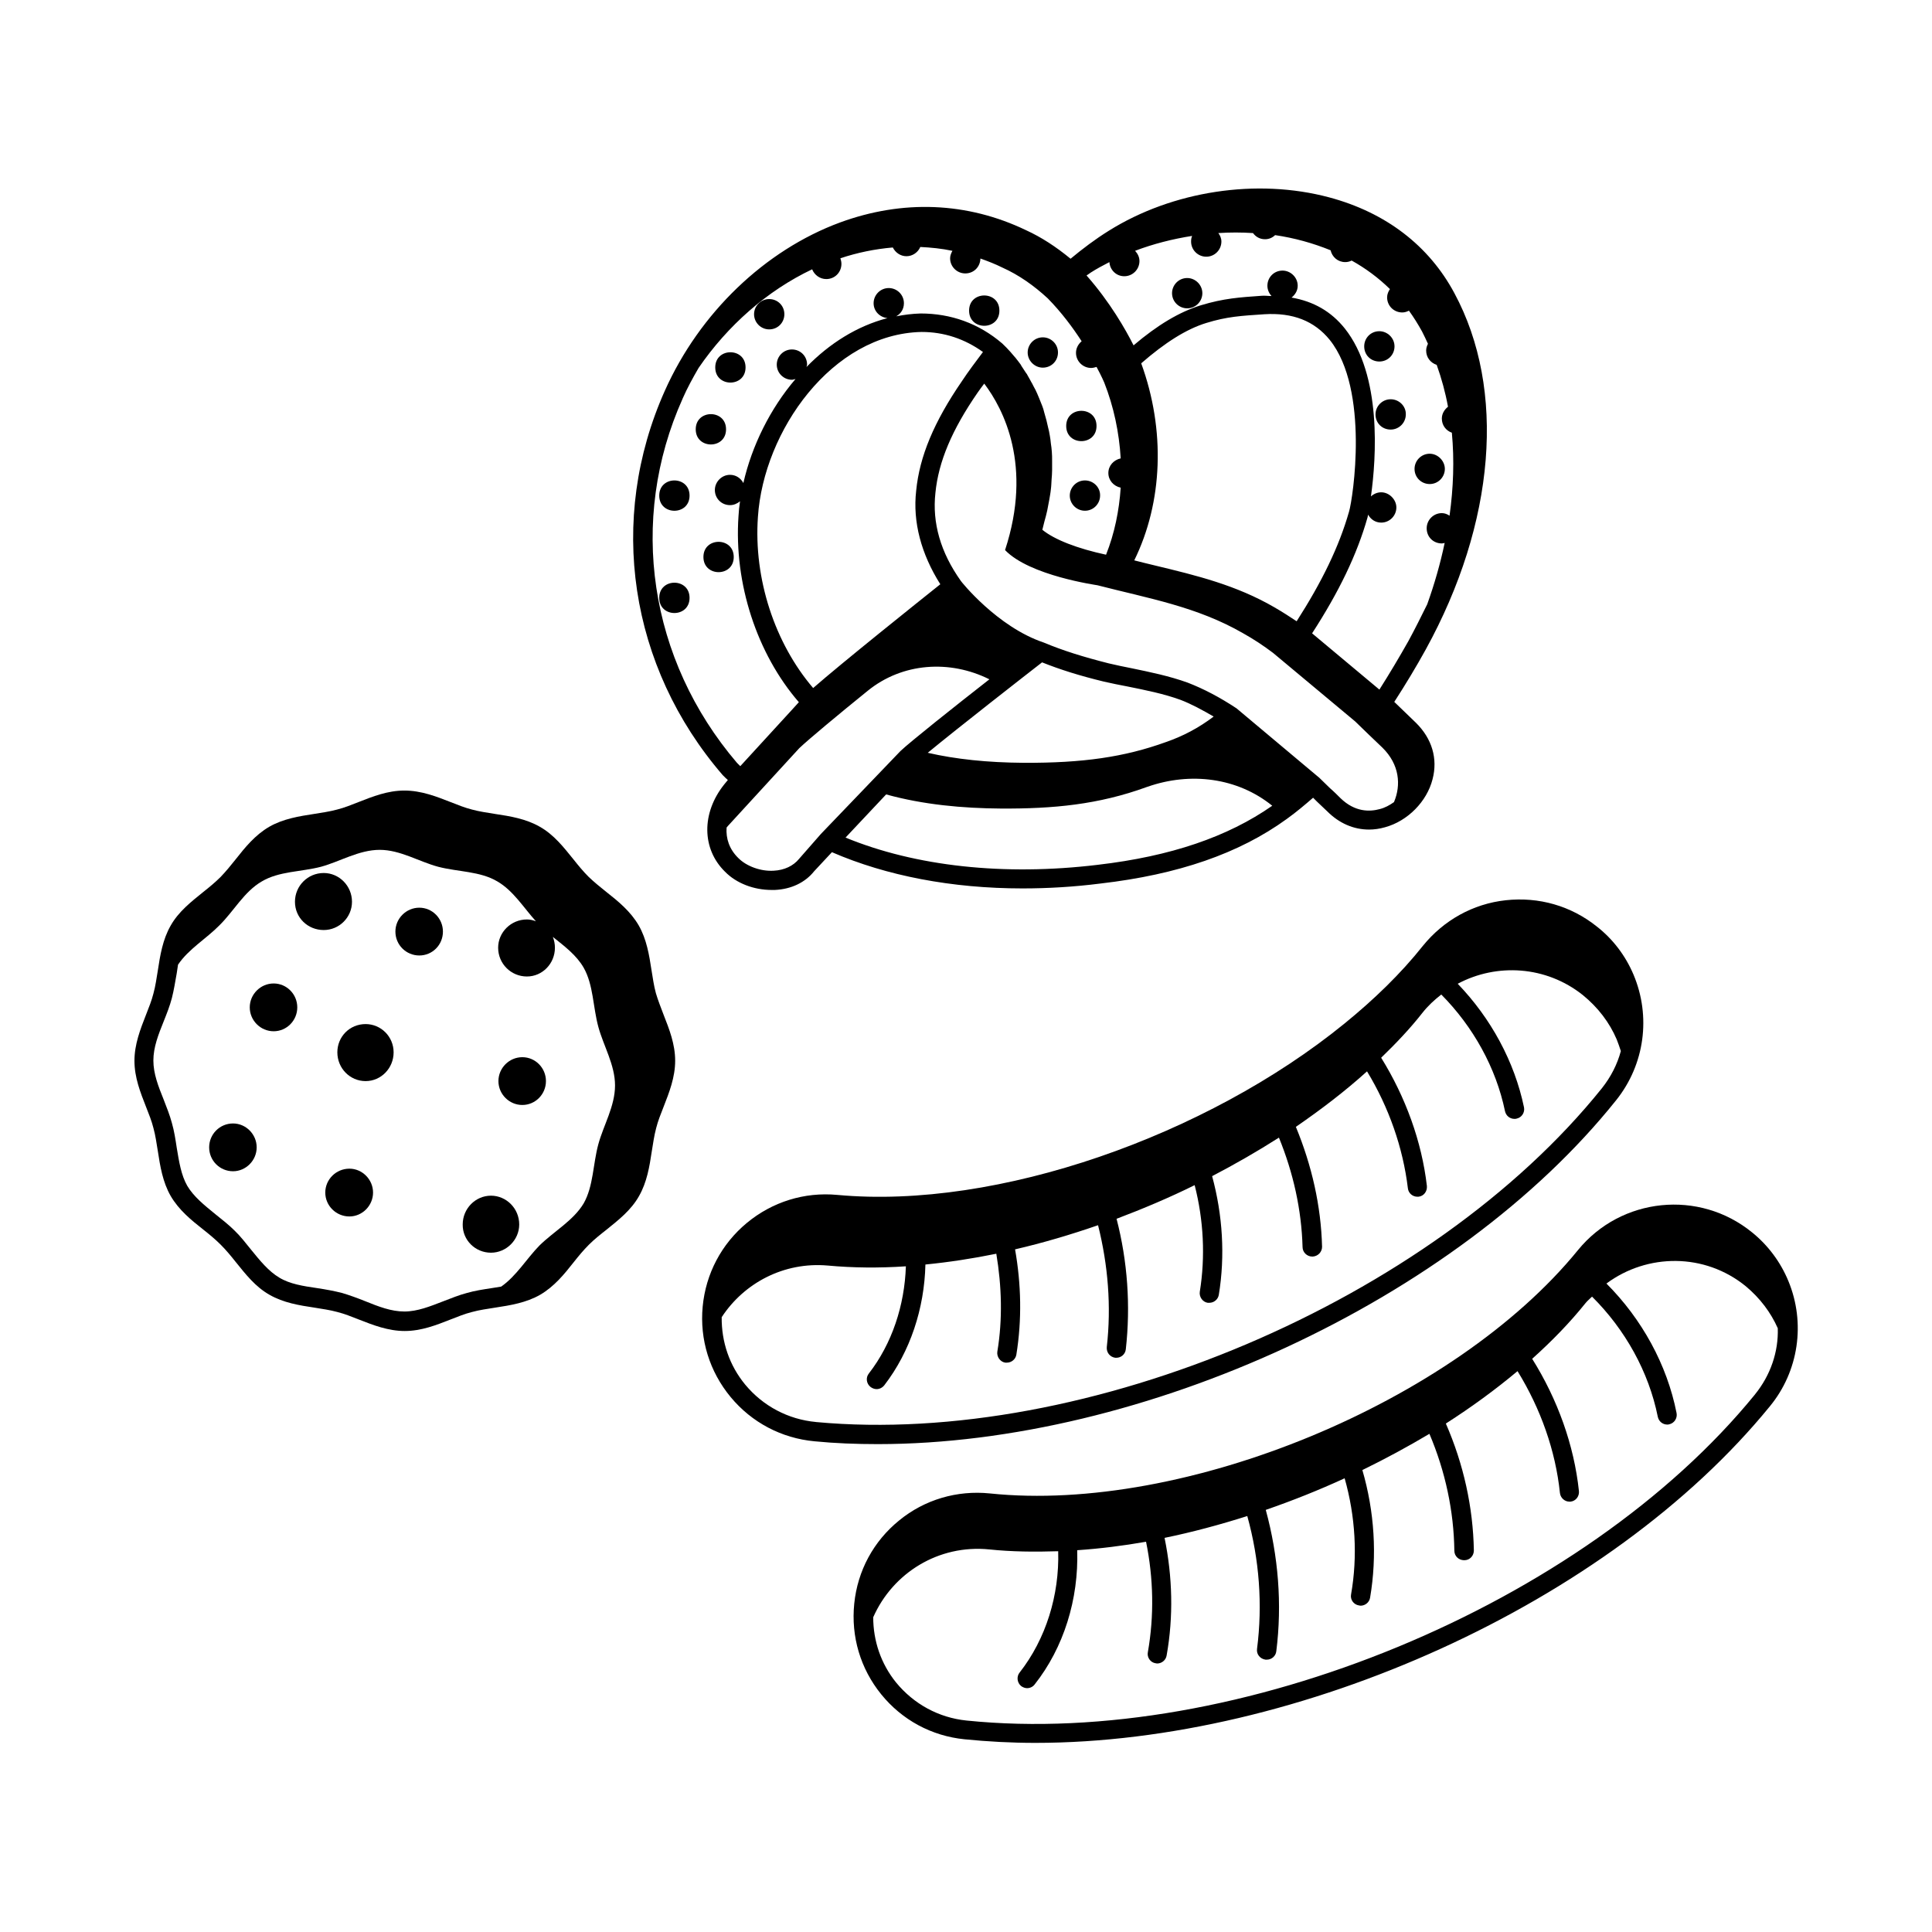
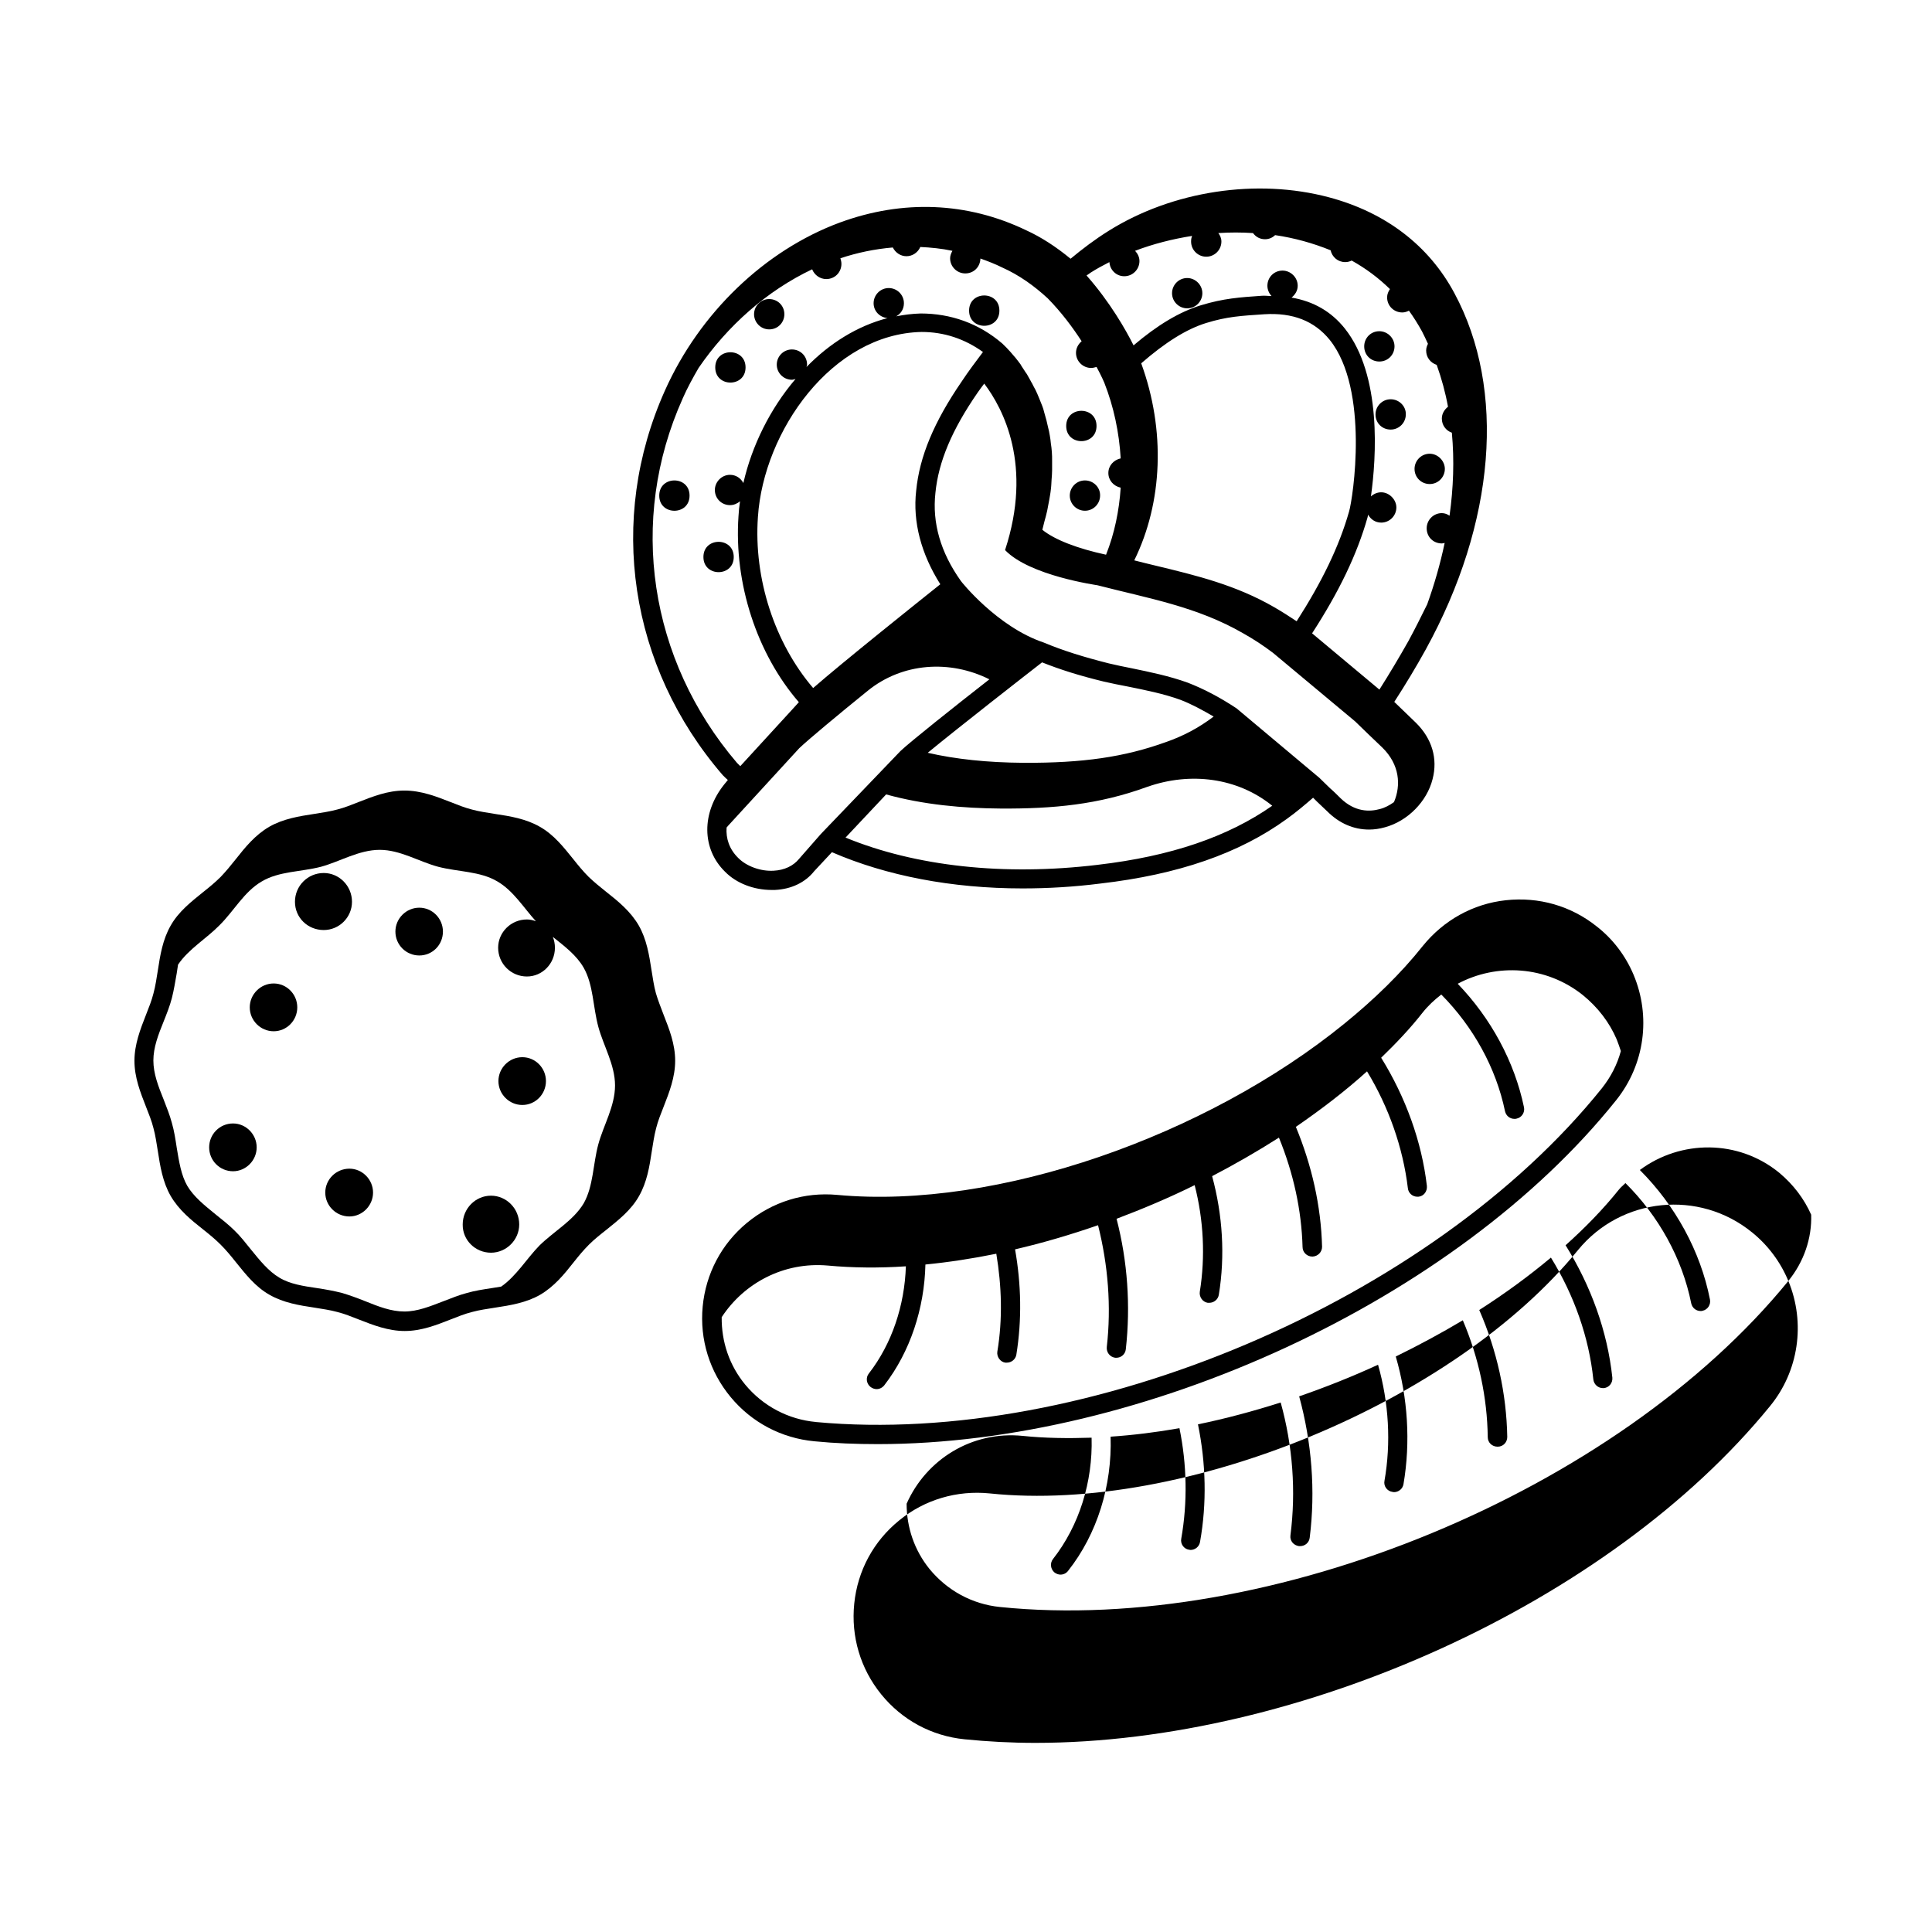
<svg xmlns="http://www.w3.org/2000/svg" fill="#000000" width="800px" height="800px" version="1.1" viewBox="144 144 512 512">
  <g>
    <path d="m572.32 435.54c7.559-9.465 9.258-22.195 4.562-33.293-2.109-4.969-5.445-9.395-9.734-12.73-6.809-5.445-15.32-7.898-24.102-6.945-8.715 0.953-16.477 5.309-21.992 12.117-5.785 7.285-12.867 14.16-20.832 20.629-36.426 29.617-91.844 49.293-134.33 45.344-8.715-0.816-17.227 1.84-23.965 7.422s-10.895 13.48-11.711 22.195 1.84 17.227 7.422 23.965c5.582 6.738 13.48 10.895 22.195 11.711 5.516 0.543 11.098 0.75 16.816 0.75 70.191-0.004 153.18-37.992 195.67-91.164zm-212.08 85.305c-7.352-0.68-14.023-4.223-18.723-9.871-4.223-5.106-6.332-11.371-6.262-17.906 5.922-9.055 16.477-14.707 28.117-13.684 6.606 0.613 13.547 0.68 20.695 0.203-0.34 10.348-3.676 20.492-9.805 28.391-0.887 1.09-0.68 2.723 0.477 3.609 0.477 0.34 1.02 0.543 1.566 0.543 0.75 0 1.496-0.34 2.043-1.02 6.875-8.918 10.621-20.355 10.895-32 6.195-0.613 12.461-1.566 18.789-2.859 1.43 8.578 1.703 17.359 0.273 25.938-0.203 1.363 0.75 2.723 2.109 2.926h0.41c1.227 0 2.316-0.887 2.519-2.109 1.496-9.258 1.293-18.656-0.34-27.914 7.352-1.703 14.707-3.879 21.992-6.398 2.656 10.555 3.539 21.516 2.316 32.27-0.137 1.43 0.816 2.656 2.246 2.859h0.273c1.293 0 2.383-0.953 2.519-2.246 1.293-11.508 0.477-23.285-2.449-34.586 7.012-2.656 13.957-5.582 20.695-8.918 2.383 9.258 2.859 18.996 1.363 28.254-0.203 1.363 0.75 2.723 2.109 2.926h0.41c1.227 0 2.316-0.887 2.519-2.109 1.703-10.348 1.02-21.172-1.77-31.453 6.129-3.199 12.051-6.606 17.703-10.211 3.812 9.328 5.992 19.133 6.262 29.004 0 1.363 1.156 2.519 2.586 2.519h0.066c1.43-0.066 2.519-1.227 2.519-2.586-0.273-10.824-2.723-21.582-6.945-31.793 6.738-4.629 13.141-9.531 18.859-14.707 5.785 9.531 9.531 20.219 10.824 30.977 0.137 1.293 1.227 2.246 2.519 2.246h0.273c1.43-0.137 2.383-1.43 2.246-2.859-1.363-11.777-5.652-23.555-12.117-33.973 3.949-3.812 7.691-7.762 10.895-11.848 1.496-1.906 3.199-3.473 5.039-4.902 8.441 8.512 14.5 19.402 16.883 30.91 0.273 1.227 1.293 2.043 2.519 2.043 0.203 0 0.34 0 0.543-0.066 1.363-0.273 2.246-1.633 1.973-2.996-2.519-12.117-8.781-23.625-17.566-32.746 10.348-5.516 23.422-4.766 33.156 2.996 4.016 3.269 7.082 7.285 8.988 11.777 0.41 1.02 0.75 2.043 1.09 3.062-0.953 3.539-2.656 6.875-5.039 9.871-45.145 56.234-136.51 95.109-208.27 88.438z" />
-     <path d="m617.93 483.47c-2.043-4.969-5.379-9.465-9.602-12.867-14.023-11.438-34.723-9.328-46.16 4.699-32.816 40.305-104.23 69.852-155.84 64.473-8.715-0.887-17.293 1.633-24.031 7.148-6.809 5.516-11.031 13.344-11.914 22.059-0.887 8.715 1.633 17.227 7.148 24.031 5.516 6.809 13.344 11.031 22.059 11.914 6.129 0.613 12.391 0.953 18.789 0.953 69.785 0 152.03-36.902 194.65-89.188 7.625-9.258 9.531-22.059 4.902-33.223zm-8.852 30.09c-45.48 55.828-137.25 93.75-208.95 86.398-7.352-0.75-13.957-4.356-18.656-10.078-4.016-4.969-6.059-11.031-6.059-17.293 5.176-11.711 17.293-19.336 30.773-17.973 5.856 0.613 11.984 0.68 18.246 0.477 0.34 11.641-3.269 23.285-10.211 32.137-0.887 1.09-0.68 2.723 0.41 3.609 0.477 0.34 1.02 0.543 1.566 0.543 0.75 0 1.496-0.34 1.973-0.953 7.762-9.805 11.711-22.672 11.301-35.605 5.992-0.41 12.051-1.156 18.246-2.246 1.973 9.668 2.18 19.609 0.477 29.277-0.273 1.363 0.68 2.723 2.043 2.926 0.137 0 0.273 0.066 0.41 0.066 1.227 0 2.316-0.887 2.519-2.109 1.84-10.281 1.566-20.902-0.543-31.184 7.285-1.496 14.637-3.473 21.922-5.785 3.199 11.508 4.086 23.488 2.586 35.199-0.203 1.43 0.816 2.656 2.246 2.859h0.34c1.293 0 2.383-0.953 2.519-2.246 1.566-12.461 0.543-25.191-2.793-37.445 7.082-2.449 14.094-5.242 20.902-8.375 2.859 10.078 3.473 20.695 1.703 30.773-0.273 1.363 0.68 2.723 2.109 2.926 0.137 0 0.273 0.066 0.41 0.066 1.227 0 2.316-0.887 2.519-2.109 1.906-11.164 1.156-22.875-2.043-33.836 6.129-2.996 12.051-6.195 17.77-9.602 4.223 9.941 6.469 20.492 6.606 30.977 0 1.43 1.156 2.519 2.586 2.519h0.066c1.43 0 2.519-1.156 2.519-2.586-0.203-11.438-2.723-22.875-7.422-33.633 6.809-4.356 13.141-8.988 18.996-13.891 6.129 9.941 10.078 21.105 11.234 32.27 0.137 1.293 1.227 2.316 2.519 2.316h0.273c1.43-0.137 2.383-1.43 2.246-2.793-1.293-12.188-5.652-24.305-12.391-35.062 5.242-4.699 10.008-9.602 14.094-14.707 0.543-0.68 1.156-1.156 1.77-1.77 8.781 8.715 15.047 19.949 17.43 31.863 0.273 1.227 1.293 2.043 2.519 2.043 0.137 0 0.34 0 0.477-0.066 1.363-0.273 2.246-1.633 1.973-2.996-2.519-12.801-9.191-24.918-18.586-34.312 10.824-8.035 26.074-8.168 36.969 0.75 3.746 3.133 6.606 6.945 8.441 11.098 0.203 6.195-1.906 12.457-6.062 17.562z" />
+     <path d="m617.93 483.47c-2.043-4.969-5.379-9.465-9.602-12.867-14.023-11.438-34.723-9.328-46.16 4.699-32.816 40.305-104.23 69.852-155.84 64.473-8.715-0.887-17.293 1.633-24.031 7.148-6.809 5.516-11.031 13.344-11.914 22.059-0.887 8.715 1.633 17.227 7.148 24.031 5.516 6.809 13.344 11.031 22.059 11.914 6.129 0.613 12.391 0.953 18.789 0.953 69.785 0 152.03-36.902 194.65-89.188 7.625-9.258 9.531-22.059 4.902-33.223zc-45.48 55.828-137.25 93.75-208.95 86.398-7.352-0.75-13.957-4.356-18.656-10.078-4.016-4.969-6.059-11.031-6.059-17.293 5.176-11.711 17.293-19.336 30.773-17.973 5.856 0.613 11.984 0.68 18.246 0.477 0.34 11.641-3.269 23.285-10.211 32.137-0.887 1.09-0.68 2.723 0.41 3.609 0.477 0.34 1.02 0.543 1.566 0.543 0.75 0 1.496-0.34 1.973-0.953 7.762-9.805 11.711-22.672 11.301-35.605 5.992-0.41 12.051-1.156 18.246-2.246 1.973 9.668 2.18 19.609 0.477 29.277-0.273 1.363 0.68 2.723 2.043 2.926 0.137 0 0.273 0.066 0.41 0.066 1.227 0 2.316-0.887 2.519-2.109 1.84-10.281 1.566-20.902-0.543-31.184 7.285-1.496 14.637-3.473 21.922-5.785 3.199 11.508 4.086 23.488 2.586 35.199-0.203 1.43 0.816 2.656 2.246 2.859h0.34c1.293 0 2.383-0.953 2.519-2.246 1.566-12.461 0.543-25.191-2.793-37.445 7.082-2.449 14.094-5.242 20.902-8.375 2.859 10.078 3.473 20.695 1.703 30.773-0.273 1.363 0.68 2.723 2.109 2.926 0.137 0 0.273 0.066 0.41 0.066 1.227 0 2.316-0.887 2.519-2.109 1.906-11.164 1.156-22.875-2.043-33.836 6.129-2.996 12.051-6.195 17.77-9.602 4.223 9.941 6.469 20.492 6.606 30.977 0 1.43 1.156 2.519 2.586 2.519h0.066c1.43 0 2.519-1.156 2.519-2.586-0.203-11.438-2.723-22.875-7.422-33.633 6.809-4.356 13.141-8.988 18.996-13.891 6.129 9.941 10.078 21.105 11.234 32.27 0.137 1.293 1.227 2.316 2.519 2.316h0.273c1.43-0.137 2.383-1.43 2.246-2.793-1.293-12.188-5.652-24.305-12.391-35.062 5.242-4.699 10.008-9.602 14.094-14.707 0.543-0.68 1.156-1.156 1.77-1.77 8.781 8.715 15.047 19.949 17.43 31.863 0.273 1.227 1.293 2.043 2.519 2.043 0.137 0 0.34 0 0.477-0.066 1.363-0.273 2.246-1.633 1.973-2.996-2.519-12.801-9.191-24.918-18.586-34.312 10.824-8.035 26.074-8.168 36.969 0.75 3.746 3.133 6.606 6.945 8.441 11.098 0.203 6.195-1.906 12.457-6.062 17.562z" />
    <path d="m458.62 217.68c-2.246 0-4.016 1.84-4.016 4.016 0 2.246 1.84 4.016 4.016 4.016 2.246 0 4.016-1.84 4.016-4.016 0-2.18-1.836-4.016-4.016-4.016z" />
    <path d="m526.9 268.26c0-2.109-1.84-4.016-4.016-4.016-2.246 0-4.016 1.84-4.016 4.016 0 2.316 1.84 4.016 4.016 4.016 2.246 0.004 4.016-1.836 4.016-4.016z" />
    <path d="m431.52 271.32c-2.246 0-4.016 1.84-4.016 4.016 0 2.246 1.84 4.016 4.016 4.016 2.246 0 4.016-1.84 4.016-4.016 0.07-2.18-1.77-4.016-4.016-4.016z" />
    <path d="m434.59 256.89c0 5.356-8.035 5.356-8.035 0s8.035-5.356 8.035 0" />
    <path d="m326.74 275.34c0 5.356-8.035 5.356-8.035 0 0-5.356 8.035-5.356 8.035 0" />
    <path d="m341.58 241.37c0 5.356-8.031 5.356-8.031 0 0-5.356 8.031-5.356 8.031 0" />
-     <path d="m326.74 302.44c0 5.356-8.035 5.356-8.035 0s8.035-5.356 8.035 0" />
    <path d="m408.85 226.32c0 5.356-8.031 5.356-8.031 0 0-5.356 8.031-5.356 8.031 0" />
    <path d="m347.85 231.29c2.316 0 4.016-1.84 4.016-4.016 0-2.316-1.84-4.016-4.016-4.016-2.246 0-4.016 1.84-4.016 4.016 0 2.18 1.77 4.016 4.016 4.016z" />
    <path d="m513.56 235.79c0-2.246-1.906-4.016-4.016-4.016-2.316 0-4.016 1.84-4.016 4.016 0 2.316 1.77 4.016 4.016 4.016 2.246 0 4.016-1.77 4.016-4.016z" />
    <path d="m512.54 249.81c-2.246 0-4.016 1.84-4.016 4.016 0 2.316 1.77 4.016 4.016 4.016 2.246 0 4.016-1.84 4.016-4.016 0.07-2.176-1.77-4.016-4.016-4.016z" />
    <path d="m338.45 291.61c0 5.356-8.035 5.356-8.035 0 0-5.359 8.035-5.359 8.035 0" />
-     <path d="m336.41 257.77c0 5.356-8.035 5.356-8.035 0 0-5.356 8.035-5.356 8.035 0" />
-     <path d="m420.36 241.43c2.246 0 4.016-1.77 4.016-4.016 0-2.246-1.84-4.016-4.016-4.016-2.246 0-4.016 1.84-4.016 4.016 0 2.18 1.836 4.016 4.016 4.016z" />
    <path d="m336.89 350.71-0.953 1.156c-6.059 7.559-5.992 17.09 0.203 23.148 2.996 3.062 7.625 4.832 12.324 4.832h0.887c4.356-0.203 8.035-1.973 10.418-4.969l4.699-5.039c14.434 6.262 31.793 9.602 50.516 9.602 6.738 0 13.684-0.41 20.629-1.293 20.629-2.383 36.766-7.965 49.359-17.09 2.656-1.906 4.969-3.879 7.012-5.652 0.34 0.34 0.68 0.68 1.02 1.02 0.887 0.887 1.84 1.703 2.723 2.586 3.199 3.199 7.012 4.832 11.098 4.832 1.363 0 2.793-0.203 4.223-0.613 5.992-1.633 11.098-6.809 12.594-12.73 1.43-5.445-0.137-10.758-4.426-14.977l-5.719-5.516c2.996-4.629 5.785-9.258 8.305-13.82 18.52-33.633 21.379-68.969 7.625-94.5-6.738-12.594-18.18-21.379-33.223-25.395-19.133-5.106-41.461-1.703-58.348 8.852-3.609 2.246-6.945 4.766-10.145 7.422-3.879-3.195-7.762-5.715-11.777-7.551-15.59-7.488-32.68-8.168-49.359-2.043-19.879 7.352-37.172 23.965-46.363 44.527-15.32 34.176-9.465 73.188 15.32 101.92 0.473 0.477 0.883 0.883 1.359 1.293zm159.52-116.62c10.555 13.207 6.129 42.074 5.106 45.48-2.656 9.328-7.215 18.656-13.891 29.07-1.84-1.227-3.746-2.449-5.856-3.676-10.211-5.922-20.629-8.441-31.66-11.098-1.77-0.41-3.609-0.887-5.516-1.363 7.559-15.387 8.305-34.52 1.84-52.219 6.262-5.445 11.914-9.055 17.227-10.688 5.516-1.703 9.258-1.906 15.387-2.316 7.559-0.477 13.277 1.77 17.363 6.809zm20.836 79.793c-2.383 4.223-4.969 8.578-7.691 12.867l-17.836-14.91c7.148-11.031 11.914-20.902 14.707-30.773 0 0 0.066-0.273 0.137-0.68 0.68 1.227 1.906 2.109 3.473 2.109 2.246 0 4.016-1.84 4.016-4.016 0-2.109-1.906-4.016-4.016-4.016-1.02 0-1.973 0.41-2.723 1.09 1.43-10.211 2.926-32.137-6.945-44.527-3.609-4.492-8.238-7.148-14.094-8.168 0.953-0.75 1.633-1.84 1.633-3.133 0-2.246-1.906-4.016-4.016-4.016-2.316 0-4.016 1.84-4.016 4.016 0 1.02 0.41 1.973 1.09 2.723-0.887 0-1.703-0.137-2.586-0.066-5.856 0.41-10.078 0.68-16.137 2.519-5.719 1.77-11.508 5.242-17.836 10.621-2.043-4.086-6.262-11.508-12.461-18.52 0.34-0.203 0.68-0.477 1.09-0.75 1.566-1.02 3.269-1.906 4.969-2.793 0.137 2.043 1.77 3.746 3.949 3.746 2.246 0 4.016-1.84 4.016-4.016 0-1.09-0.477-1.973-1.156-2.723 4.832-1.84 9.941-3.133 15.113-3.949-0.203 0.477-0.273 0.953-0.273 1.496 0 2.246 1.84 4.016 4.016 4.016 2.246 0 4.016-1.84 4.016-4.016 0-0.887-0.34-1.633-0.816-2.246 3.062-0.203 6.129-0.203 9.191 0 0.75 1.02 1.84 1.633 3.199 1.633 1.02 0 1.973-0.41 2.656-1.09 5.106 0.75 10.008 2.109 14.707 4.016 0.41 1.77 1.906 3.133 3.879 3.133 0.613 0 1.156-0.137 1.703-0.41 3.676 2.043 7.082 4.562 10.145 7.559-0.41 0.613-0.75 1.363-0.75 2.18 0 2.316 1.84 4.016 4.016 4.016 0.68 0 1.227-0.203 1.77-0.477 1.227 1.703 2.383 3.539 3.473 5.516 0.543 1.09 1.09 2.18 1.566 3.269-0.273 0.543-0.477 1.156-0.477 1.77 0 1.84 1.156 3.269 2.793 3.812 1.293 3.609 2.316 7.352 2.996 11.098-0.953 0.75-1.633 1.84-1.633 3.133 0 1.77 1.09 3.199 2.656 3.746 0.68 7.285 0.41 14.637-0.613 21.992-0.613-0.41-1.293-0.68-2.043-0.68-2.246 0-4.016 1.84-4.016 4.016 0 2.316 1.77 4.016 4.016 4.016 0.273 0 0.543-0.066 0.75-0.137-1.156 5.516-2.723 10.961-4.629 16.273-1.641 3.328-3.277 6.598-4.977 9.73zm-118.4-68.766c-7.285 10.621-11.164 19.812-12.051 28.934-0.953 8.305 1.363 16.816 6.398 24.781-6.059 4.832-26.074 20.832-33.699 27.504-10.145-11.848-15.797-28.934-14.637-45.344 1.496-22.809 19.676-48.543 43.367-49.02 5.992 0 11.438 1.84 16.273 5.309-1.84 2.461-3.812 5.047-5.652 7.836zm54.195 95.52c-11.098 4.016-22.125 5.582-37.719 5.516-9.668-0.066-18.043-0.953-25.461-2.656 8.102-6.672 25.734-20.426 30.297-23.965 4.766 1.906 9.941 3.539 16.406 5.106 2.043 0.477 4.152 0.887 6.262 1.293 4.699 0.953 9.531 1.906 14.023 3.539 2.859 1.09 5.856 2.723 8.781 4.426-3.945 3-8.098 5.18-12.59 6.742zm-97.289 30.98c-1.496 1.84-3.879 2.996-6.738 3.133-3.402 0.203-7.148-1.156-9.328-3.336-2.449-2.383-3.336-5.242-3.133-8.102 0.137-0.137 0.203-0.273 0.34-0.41l18.926-20.629c2.519-2.383 10.281-8.852 18.109-15.184 9.191-7.488 21.785-8.305 32.27-3.062-9.328 7.285-20.969 16.543-23.555 18.996l-21.105 21.992zm79.18 1.566c-24.852 2.996-48.34 0.41-66.855-7.215l10.758-11.438c9.871 2.723 20.219 3.676 30.5 3.746 13.754 0.066 25.734-1.02 38.602-5.719 0.066 0 0.137-0.066 0.203-0.066 11.301-3.949 23.762-2.449 33.02 5.039-11.777 8.23-26.891 13.402-46.227 15.652zm64.336-17.637c-0.887-0.887-1.84-1.84-2.793-2.656-0.816-0.816-1.703-1.633-2.586-2.519-0.066-0.066-0.137-0.137-0.203-0.203l-21.992-18.449c-4.426-2.926-8.715-5.176-12.938-6.809-4.902-1.77-9.941-2.793-14.844-3.812-2.043-0.41-4.086-0.816-6.059-1.293-6.738-1.703-12.188-3.402-17.227-5.516-12.391-4.152-21.992-16.273-21.992-16.34-5.379-7.559-7.625-15.387-6.738-23.352 0.816-8.238 4.356-16.68 11.234-26.621 0.543-0.816 1.156-1.566 1.703-2.316 5.106 6.738 12.867 21.719 5.516 44.117 6.535 6.809 24.238 9.258 24.508 9.328 13.48 3.473 26.348 5.652 38.602 12.73 2.793 1.566 5.379 3.269 7.898 5.176l21.785 18.18c2.383 2.316 4.832 4.699 7.215 6.945 4.562 4.492 4.969 9.941 3.062 14.434-1.156 0.816-2.383 1.496-3.746 1.84-2.711 0.746-6.594 0.816-10.406-2.863zm-174.36-105.93c1.227-2.793 2.723-5.516 4.223-8.102 7.691-11.234 18.18-20.492 30.094-26.145 0.613 1.496 2.043 2.586 3.746 2.586 2.316 0 4.016-1.84 4.016-4.016 0-0.543-0.137-1.09-0.273-1.496 4.492-1.496 9.121-2.449 13.891-2.859 0.68 1.363 2.043 2.316 3.609 2.316 1.633 0 3.062-1.02 3.676-2.449 2.793 0.137 5.652 0.41 8.512 1.02-0.34 0.613-0.613 1.293-0.613 1.973 0 2.246 1.84 4.016 4.016 4.016 2.246 0 3.949-1.703 4.016-3.949 1.906 0.68 3.879 1.43 5.785 2.383 4.426 1.973 8.441 4.832 12.051 8.168 3.609 3.676 6.606 7.691 8.988 11.371-0.887 0.75-1.496 1.84-1.496 3.062 0 2.246 1.84 4.016 4.016 4.016 0.477 0 0.953-0.137 1.43-0.273 1.363 2.519 2.043 4.152 2.043 4.152 2.519 6.398 3.949 13.207 4.356 20.086-1.84 0.41-3.269 1.906-3.269 3.879 0 1.906 1.363 3.473 3.269 3.879-0.41 6.129-1.633 12.117-3.879 17.77-7.559-1.633-13.617-3.949-16.883-6.606 0.203-0.75 0.34-1.43 0.543-2.18 0.273-0.953 0.543-1.973 0.75-2.926 0.203-0.953 0.34-1.906 0.543-2.859 0.137-0.887 0.34-1.84 0.41-2.656 0.137-0.953 0.137-1.77 0.203-2.723 0.066-0.816 0.137-1.633 0.137-2.449v-2.519c0-0.75 0-1.496-0.066-2.246-0.066-0.816-0.137-1.633-0.273-2.383-0.066-0.68-0.137-1.363-0.273-2.043-0.137-0.816-0.273-1.496-0.477-2.246-0.137-0.613-0.273-1.227-0.41-1.77-0.203-0.75-0.41-1.43-0.613-2.18-0.137-0.543-0.273-1.09-0.477-1.566-0.273-0.68-0.543-1.363-0.816-2.043-0.203-0.41-0.34-0.887-0.543-1.293-0.273-0.68-0.613-1.293-0.953-1.906-0.203-0.34-0.34-0.75-0.543-1.02-0.34-0.68-0.68-1.227-1.02-1.84-0.137-0.273-0.273-0.543-0.477-0.75-0.41-0.613-0.816-1.227-1.156-1.77-0.066-0.137-0.203-0.34-0.273-0.477-0.477-0.68-0.953-1.227-1.363-1.77 0 0 0-0.066-0.066-0.066-1.84-2.246-3.199-3.473-3.402-3.676-6.262-5.379-13.684-7.965-21.648-7.965-2.246 0.066-4.356 0.34-6.469 0.75 1.227-0.68 2.043-1.906 2.043-3.473 0-2.246-1.84-4.016-4.016-4.016-2.246 0-4.016 1.84-4.016 4.016 0 2.109 1.633 3.746 3.676 3.949-8.102 2.109-15.387 6.738-21.445 12.938 0-0.203 0.137-0.41 0.137-0.613 0-2.316-1.84-4.016-4.016-4.016-2.246 0-4.016 1.84-4.016 4.016 0 2.246 1.84 4.016 4.016 4.016 0.34 0 0.613-0.137 0.953-0.203-6.738 7.898-11.574 17.703-13.82 27.574-0.68-1.293-1.973-2.18-3.539-2.18-2.246 0-4.016 1.906-4.016 4.016 0 2.246 1.77 4.016 4.016 4.016 1.02 0 1.906-0.41 2.656-1.02-0.203 1.293-0.34 2.656-0.41 3.949-1.227 17.836 4.902 36.492 16 49.293l-2.109 2.316-13.414 14.637-0.887-0.887c-23.297-27.301-28.879-64.27-14.379-96.539z" />
    <path d="m317.82 407.21c-0.543-1.973-0.816-4.016-1.156-6.059-0.613-4.016-1.293-8.238-3.402-11.914-2.18-3.746-5.445-6.398-8.645-8.918-1.633-1.293-3.199-2.586-4.629-3.949-1.43-1.43-2.723-2.996-4.016-4.629-2.586-3.199-5.176-6.535-8.918-8.645-3.676-2.109-7.828-2.793-11.914-3.402-2.043-0.34-4.086-0.613-6.059-1.156-1.906-0.477-3.746-1.227-5.652-1.973-3.812-1.496-7.828-3.062-12.254-3.062-4.426 0-8.375 1.566-12.188 3.062-1.906 0.75-3.746 1.496-5.652 1.973-1.973 0.543-4.016 0.816-6.059 1.156-4.016 0.613-8.238 1.293-11.914 3.402-3.746 2.18-6.398 5.445-8.918 8.645-1.293 1.633-2.586 3.199-3.949 4.629-1.43 1.43-2.996 2.723-4.629 4.016-3.199 2.586-6.535 5.176-8.645 8.918-2.109 3.676-2.793 7.898-3.402 11.914-0.34 2.043-0.613 4.086-1.156 6.059-0.477 1.906-1.227 3.746-1.973 5.652-1.496 3.812-3.062 7.828-3.062 12.188 0 4.426 1.566 8.375 3.062 12.188 0.75 1.906 1.496 3.746 1.973 5.652 0.543 1.973 0.816 4.016 1.156 6.059 0.613 4.016 1.293 8.238 3.402 11.914 2.18 3.746 5.445 6.398 8.645 8.918 1.633 1.293 3.199 2.586 4.629 4.016 1.43 1.43 2.723 2.996 4.016 4.629 2.586 3.199 5.176 6.535 8.918 8.645 3.676 2.109 7.828 2.793 11.914 3.402 2.043 0.34 4.086 0.613 6.059 1.156 1.906 0.477 3.746 1.227 5.652 1.973 3.812 1.496 7.828 3.062 12.188 3.062 4.426 0 8.375-1.566 12.188-3.062 1.906-0.75 3.746-1.496 5.652-1.973 1.973-0.543 4.016-0.816 6.129-1.156 4.016-0.613 8.238-1.293 11.914-3.402 3.746-2.18 6.398-5.445 8.918-8.645 1.293-1.633 2.586-3.199 4.016-4.629 1.43-1.43 3.062-2.723 4.629-3.949 3.199-2.586 6.535-5.176 8.645-8.918 2.109-3.676 2.793-7.828 3.402-11.914 0.34-2.043 0.613-4.086 1.156-6.129 0.477-1.906 1.227-3.746 1.973-5.652 1.496-3.812 3.062-7.828 3.062-12.188 0-4.426-1.566-8.375-3.062-12.188-0.75-1.969-1.5-3.875-2.043-5.715zm-83.129 79.453c-2.109-0.543-4.356-0.953-6.606-1.293-3.746-0.543-7.285-1.09-10.078-2.793-2.859-1.703-5.106-4.492-7.488-7.422-1.43-1.77-2.793-3.539-4.356-5.039-1.566-1.566-3.336-2.926-5.106-4.356-2.926-2.383-5.719-4.629-7.422-7.488-1.633-2.859-2.18-6.398-2.793-10.078-0.34-2.246-0.68-4.492-1.293-6.606-0.543-2.043-1.363-4.086-2.18-6.195-1.43-3.539-2.723-6.875-2.723-10.348 0-3.473 1.293-6.809 2.723-10.348 0.816-2.043 1.633-4.086 2.18-6.195 0.543-2.109 0.887-4.356 1.293-6.606 0.137-0.75 0.203-1.496 0.34-2.246 2.793-4.152 7.488-6.875 10.961-10.418 3.812-3.746 6.535-8.918 11.234-11.641 4.562-2.723 10.418-2.519 15.66-3.879 5.039-1.363 10.078-4.492 15.59-4.492 5.445 0 10.418 3.133 15.523 4.492 5.242 1.363 11.098 1.156 15.66 3.879 4.223 2.449 6.945 6.945 10.211 10.555-0.75-0.273-1.496-0.477-2.383-0.477-4.223 0-7.625 3.402-7.625 7.488 0 4.223 3.402 7.625 7.625 7.625 4.086 0 7.422-3.402 7.422-7.625 0-1.02-0.203-1.973-0.543-2.859 3.062 2.449 6.262 4.832 8.168 8.168 2.586 4.562 2.449 10.418 3.879 15.66 1.363 5.039 4.426 10.078 4.426 15.523 0 5.516-3.062 10.555-4.426 15.59-1.43 5.242-1.293 11.098-3.879 15.66-2.723 4.562-7.898 7.422-11.711 11.164-3.402 3.473-6.129 8.102-10.145 10.895-0.816 0.137-1.633 0.273-2.519 0.41-2.246 0.34-4.492 0.68-6.606 1.293-2.043 0.543-4.086 1.363-6.195 2.18-3.539 1.363-6.875 2.723-10.348 2.723-3.473 0-6.809-1.293-10.348-2.723-2.039-0.82-4.082-1.566-6.125-2.18z" />
-     <path d="m240.89 415.39c-4.223 0-7.488 3.336-7.488 7.488 0 4.223 3.336 7.625 7.488 7.625 4.086 0 7.422-3.402 7.422-7.625 0-4.152-3.336-7.488-7.422-7.488z" />
    <path d="m237.28 382.98c0-4.223-3.402-7.625-7.488-7.625-4.223 0-7.625 3.402-7.625 7.625 0 4.223 3.402 7.488 7.625 7.488 4.086 0.004 7.488-3.332 7.488-7.488z" />
    <path d="m236.6 453.71c-3.539 0-6.398 2.859-6.398 6.332s2.859 6.332 6.398 6.332c3.402 0 6.262-2.859 6.262-6.332s-2.859-6.332-6.262-6.332z" />
    <path d="m261.38 390.88c0-3.473-2.793-6.332-6.262-6.332-3.473 0-6.332 2.859-6.332 6.332 0 3.539 2.859 6.332 6.332 6.332 3.469 0 6.262-2.793 6.262-6.332z" />
    <path d="m274.11 475.98c4.086 0 7.488-3.402 7.488-7.488 0-4.223-3.402-7.625-7.488-7.625-4.086 0-7.488 3.402-7.488 7.625-0.066 4.152 3.336 7.488 7.488 7.488z" />
    <path d="m205.76 441.73c-3.539 0-6.332 2.859-6.332 6.332s2.793 6.332 6.332 6.332c3.402 0 6.262-2.859 6.262-6.332 0.004-3.473-2.856-6.332-6.262-6.332z" />
    <path d="m216.52 404.63c-3.473 0-6.332 2.859-6.332 6.332 0 3.473 2.859 6.332 6.332 6.332s6.262-2.859 6.262-6.332c0.004-3.473-2.789-6.332-6.262-6.332z" />
    <path d="m282.42 436.83c3.473 0 6.262-2.859 6.262-6.332s-2.793-6.332-6.262-6.332c-3.473 0-6.332 2.859-6.332 6.332s2.859 6.332 6.332 6.332z" />
  </g>
</svg>